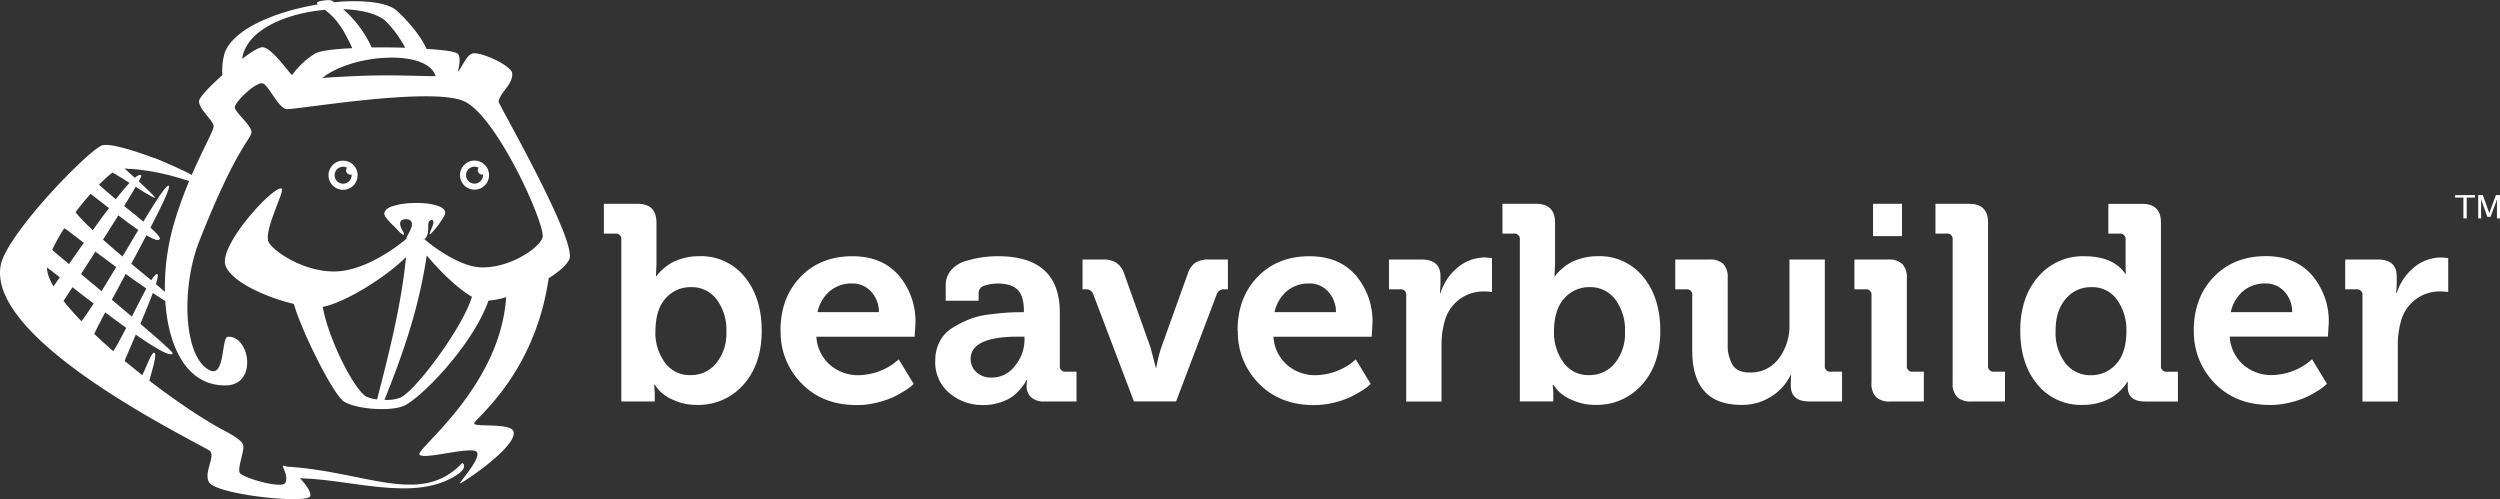
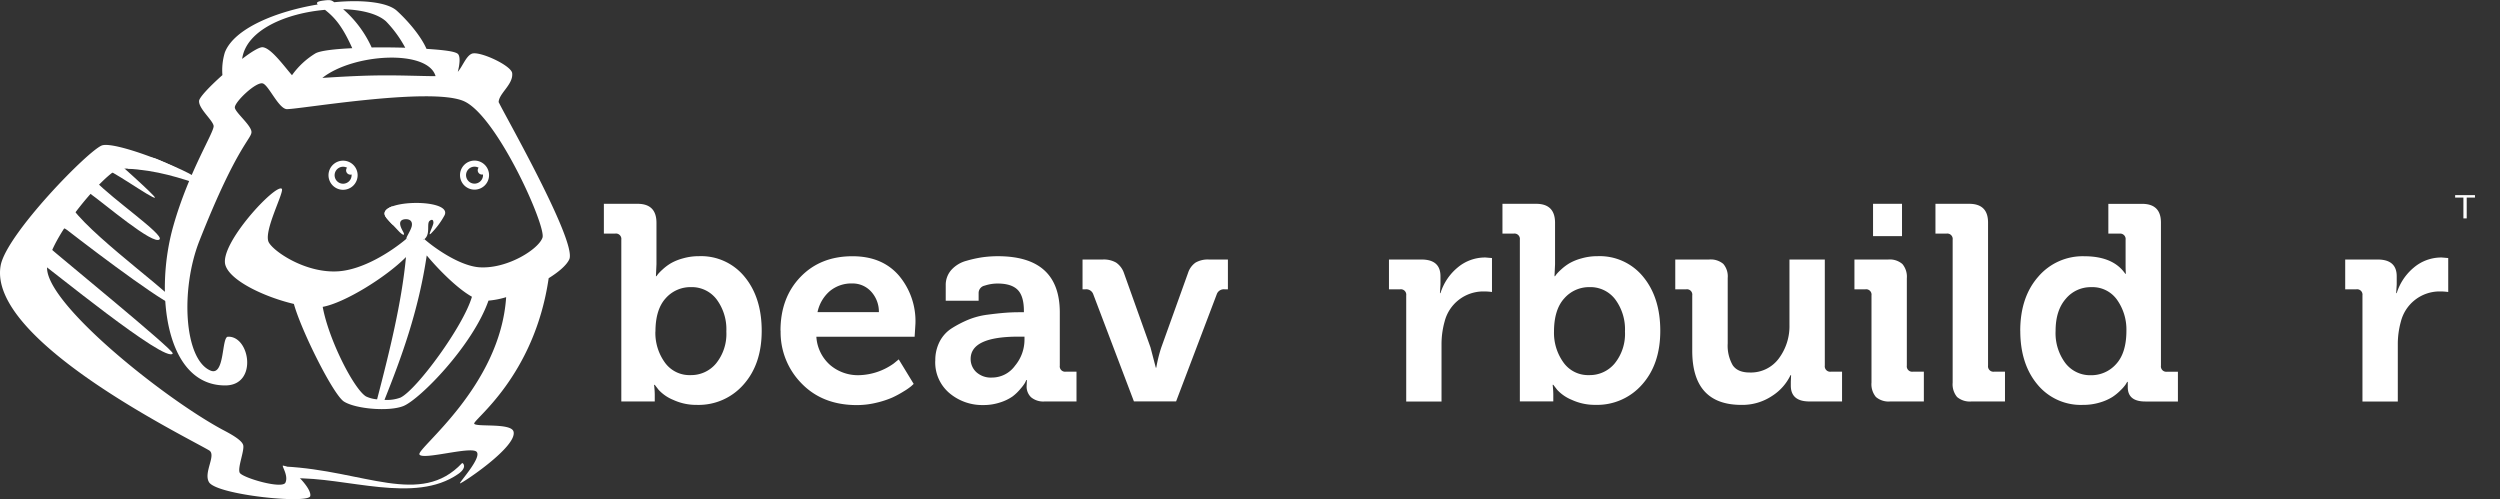
<svg xmlns="http://www.w3.org/2000/svg" viewBox="0 0 642.15 128.21">
  <rect x="0" y="0" width="642.15" height="128.21" fill="#333333" stroke="none" />
  <defs>
    <style>.a{fill:#fff;}.b{isolation:isolate;}</style>
  </defs>
  <title>Beaver-Builder-White</title>
  <path class="a" d="M176.34,178.19a13,13,0,0,0,2.39,7.86,7.78,7.78,0,0,0,6.69,3.3,8.31,8.31,0,0,0,6.51-3,12.05,12.05,0,0,0,2.64-8.2,12.89,12.89,0,0,0-2.5-8.25,8,8,0,0,0-6.58-3.15A8.47,8.47,0,0,0,179,169.6q-2.64,2.89-2.64,8.58h0ZM163.11,153v-7.65h8.66q4.85,0,4.85,4.88v10.63l-0.14,3.09h0.14q0.14-.21.38-0.53a13,13,0,0,1,1.22-1.23,12.55,12.55,0,0,1,2.15-1.6,13.36,13.36,0,0,1,3.11-1.24,14.82,14.82,0,0,1,4.07-.55,14.41,14.41,0,0,1,11.72,5.31q4.38,5.32,4.38,13.87T199,191.76A15.33,15.33,0,0,1,187,197a14.06,14.06,0,0,1-6.08-1.29,10.48,10.48,0,0,1-3.74-2.57l-1-1.29H176a22.47,22.47,0,0,1,.18,2.43v1.84h-8.59V154.57A1.39,1.39,0,0,0,166,153h-2.86Z" transform="translate(-8 -93)" />
  <path class="a" d="M217.93,173.18h15.82a7.63,7.63,0,0,0-2-5.29,6.41,6.41,0,0,0-4.84-2.08,8.67,8.67,0,0,0-5.81,2,9.77,9.77,0,0,0-3.12,5.4m-9.5,4.71q0-8.45,5.13-13.78t13.37-5.32q7.58,0,11.87,4.91a18.16,18.16,0,0,1,4.29,12.41l-0.21,3.35H217.69a10.52,10.52,0,0,0,3.56,7.29,11,11,0,0,0,7.37,2.59,16,16,0,0,0,8.94-3l1.29-1.06,3.84,6.3-0.65.6a15.79,15.79,0,0,1-1.9,1.31,25.27,25.27,0,0,1-3,1.62,23.77,23.77,0,0,1-4.05,1.31,21.24,21.24,0,0,1-5,.6q-8.8,0-14.19-5.55a18.71,18.71,0,0,1-5.39-13.55" transform="translate(-8 -93)" />
  <path class="a" d="M257.32,185.19a4.57,4.57,0,0,0,1.43,3.37,5.52,5.52,0,0,0,4.06,1.42,7.3,7.3,0,0,0,5.92-3.06,10.45,10.45,0,0,0,2.42-6.61v-0.84h-1.58q-12.25,0-12.25,5.73m-9.08.42a10.38,10.38,0,0,1,1.13-4.9,8.84,8.84,0,0,1,3.17-3.44,28.18,28.18,0,0,1,4.25-2.19,19.38,19.38,0,0,1,4.88-1.26q2.67-.35,4.5-0.49t3.68-.14H271v-0.31q0-3.84-1.61-5.45t-5.15-1.61a10.35,10.35,0,0,0-3.29.53,1.94,1.94,0,0,0-1.58,1.88v2h-8.45V166.3a5.8,5.8,0,0,1,1.47-4,8,8,0,0,1,3.88-2.32,30.48,30.48,0,0,1,4.3-.93,29.27,29.27,0,0,1,3.74-.24q15.91,0,15.91,14.46V186.9a1.37,1.37,0,0,0,1.52,1.57h2.77v7.65h-8.17a4.91,4.91,0,0,1-3.51-1.09,3.81,3.81,0,0,1-1.13-2.88l0.07-1.55h-0.14l-0.35.73a10.54,10.54,0,0,1-1.14,1.52,11.86,11.86,0,0,1-2.08,2,11.67,11.67,0,0,1-3.17,1.52,13.43,13.43,0,0,1-4.29.67,13.07,13.07,0,0,1-8.74-3.07,10.32,10.32,0,0,1-3.63-8.31" transform="translate(-8 -93)" />
  <path class="a" d="M286.06,167.31v-7.65h5.2a6.31,6.31,0,0,1,3.42.79,5.34,5.34,0,0,1,2,2.63l6.84,19.16,1.36,5.2H305a35.9,35.9,0,0,1,1.29-5.2l6.88-19.16a5.15,5.15,0,0,1,1.92-2.63,6.3,6.3,0,0,1,3.42-.79h4.89v7.65h-0.87a1.92,1.92,0,0,0-2,1.29l-10.44,27.51H299.26L288.82,168.6a1.92,1.92,0,0,0-2-1.29h-0.77Z" transform="translate(-8 -93)" />
-   <path class="a" d="M335.33,173.18h15.82a7.63,7.63,0,0,0-2-5.29,6.41,6.41,0,0,0-4.84-2.08,8.67,8.67,0,0,0-5.81,2,9.77,9.77,0,0,0-3.12,5.4m-9.5,4.71q0-8.45,5.13-13.78t13.37-5.32q7.58,0,11.87,4.91a18.16,18.16,0,0,1,4.29,12.41l-0.21,3.35H335.09a10.52,10.52,0,0,0,3.56,7.29,11,11,0,0,0,7.37,2.59,16,16,0,0,0,8.94-3l1.29-1.06,3.83,6.3-0.65.6a15.75,15.75,0,0,1-1.9,1.31,25.27,25.27,0,0,1-3,1.62,23.77,23.77,0,0,1-4,1.31,21.25,21.25,0,0,1-5,.6q-8.8,0-14.19-5.55a18.71,18.71,0,0,1-5.39-13.55" transform="translate(-8 -93)" />
  <path class="a" d="M364.77,167.31v-7.65h8.34q4.89,0,4.89,4.3v2.11l-0.14,2.22H378a13.93,13.93,0,0,1,4.4-6.57,10.93,10.93,0,0,1,7.19-2.58l1.64,0.14V168a15.53,15.53,0,0,0-2.24-.14,10.25,10.25,0,0,0-9.92,7.7,21.72,21.72,0,0,0-.8,6v14.57H369.2V168.88a1.39,1.39,0,0,0-1.57-1.57h-2.86Z" transform="translate(-8 -93)" />
  <path class="a" d="M407.16,178.19a13,13,0,0,0,2.39,7.86,7.78,7.78,0,0,0,6.69,3.3,8.31,8.31,0,0,0,6.51-3,12.05,12.05,0,0,0,2.64-8.2,12.89,12.89,0,0,0-2.5-8.25,8,8,0,0,0-6.58-3.15,8.47,8.47,0,0,0-6.51,2.89q-2.64,2.89-2.64,8.58h0ZM393.92,153v-7.65h8.66q4.85,0,4.85,4.88v10.63l-0.14,3.09h0.14q0.14-.21.38-0.53a13.21,13.21,0,0,1,1.22-1.23,12.55,12.55,0,0,1,2.15-1.6,13.36,13.36,0,0,1,3.11-1.24,14.81,14.81,0,0,1,4.07-.55,14.41,14.41,0,0,1,11.72,5.31q4.38,5.32,4.38,13.87t-4.66,13.78a15.33,15.33,0,0,1-12,5.23,14.06,14.06,0,0,1-6.08-1.29,10.48,10.48,0,0,1-3.74-2.57l-1-1.29h-0.17a22,22,0,0,1,.17,2.43v1.84h-8.59V154.57a1.39,1.39,0,0,0-1.57-1.57h-2.86Z" transform="translate(-8 -93)" />
  <path class="a" d="M438.31,167.31v-7.65H447a5,5,0,0,1,3.65,1.13,4.93,4.93,0,0,1,1.13,3.62v16.81a10.14,10.14,0,0,0,1.26,5.55q1.25,1.91,4.39,1.91a8.91,8.91,0,0,0,7.46-3.58,13.87,13.87,0,0,0,2.75-8.71V159.66h9.08V186.9a1.39,1.39,0,0,0,1.57,1.57h2.86v7.65h-8.38q-4.79,0-4.78-4.09v-1l0.07-1.68h-0.14a12.9,12.9,0,0,1-4.79,5.38A13.73,13.73,0,0,1,455.3,197q-12.63,0-12.63-13.92V168.89a1.38,1.38,0,0,0-1.55-1.58h-2.82Z" transform="translate(-8 -93)" />
  <path class="a" d="M489.11,153.66h7.44v-8.31h-7.44v8.31Zm-4.78,13.65v-7.65H493a4.94,4.94,0,0,1,3.65,1.16,5.06,5.06,0,0,1,1.14,3.65v22.42a1.38,1.38,0,0,0,1.55,1.58h2.82v7.65h-8.66a5,5,0,0,1-3.65-1.15,5.12,5.12,0,0,1-1.14-3.7V168.89a1.38,1.38,0,0,0-1.55-1.58h-2.82Z" transform="translate(-8 -93)" />
  <path class="a" d="M505.14,153v-7.65h8.66q4.85,0,4.85,4.81V186.9a1.39,1.39,0,0,0,1.57,1.57H523v7.65h-8.59a5.07,5.07,0,0,1-3.72-1.15,5.12,5.12,0,0,1-1.13-3.7v-36.7A1.39,1.39,0,0,0,508,153h-2.86Z" transform="translate(-8 -93)" />
  <path class="a" d="M536,178a12.84,12.84,0,0,0,2.5,8.25,8,8,0,0,0,6.53,3.13,8.51,8.51,0,0,0,6.52-2.87q2.64-2.87,2.64-8.58a13.19,13.19,0,0,0-2.36-7.86,7.71,7.71,0,0,0-6.66-3.31,8.31,8.31,0,0,0-6.56,3q-2.61,3-2.61,8.22m-9.08,0q0-8.62,4.61-13.89a15,15,0,0,1,11.85-5.27q7,0,10.15,4l0.38,0.5h0.14q-0.07-1-.07-2.2v-6.52a1.4,1.4,0,0,0-1.57-1.59h-2.86v-7.65h8.66q4.85,0,4.85,4.81v36.75a1.38,1.38,0,0,0,1.57,1.56h2.79v7.65h-8.38q-4.5,0-4.5-3.68v-1.36h-0.14q-0.14.21-.38,0.63a9.77,9.77,0,0,1-1.23,1.43,13.27,13.27,0,0,1-2.15,1.79,12.84,12.84,0,0,1-3.22,1.43A14.72,14.72,0,0,1,543,197a14.44,14.44,0,0,1-11.69-5.27q-4.38-5.27-4.38-13.76" transform="translate(-8 -93)" />
-   <path class="a" d="M580.95,173.18h15.82a7.63,7.63,0,0,0-2-5.29,6.41,6.41,0,0,0-4.84-2.08,8.67,8.67,0,0,0-5.81,2,9.77,9.77,0,0,0-3.13,5.4m-9.5,4.71q0-8.45,5.13-13.78T590,158.79q7.58,0,11.87,4.91a18.16,18.16,0,0,1,4.29,12.41l-0.21,3.35H580.71a10.53,10.53,0,0,0,3.56,7.29,11,11,0,0,0,7.37,2.59,16,16,0,0,0,8.94-3l1.29-1.06,3.83,6.3-0.65.6a15.7,15.7,0,0,1-1.9,1.31,25.18,25.18,0,0,1-3,1.62,23.79,23.79,0,0,1-4.05,1.31,21.24,21.24,0,0,1-5,.6q-8.8,0-14.19-5.55a18.71,18.71,0,0,1-5.39-13.55" transform="translate(-8 -93)" />
  <path class="a" d="M610.39,167.31v-7.65h8.34q4.89,0,4.89,4.3v2.11l-0.14,2.22h0.14a13.93,13.93,0,0,1,4.4-6.57,10.93,10.93,0,0,1,7.19-2.58l1.64,0.14V168a15.5,15.5,0,0,0-2.23-.14,10.25,10.25,0,0,0-9.92,7.7,21.68,21.68,0,0,0-.8,6v14.57h-9.08V168.88a1.39,1.39,0,0,0-1.57-1.57h-2.86Z" transform="translate(-8 -93)" />
  <path class="a" d="M83.23,215.86c13.76-.35,31.21,6.69,42.45-1.1,2.54-1.76,1.17-3,1-2.8-10.65,11.33-25.13,1.89-45.58.87-0.14,0,2.12,2.86,2.13,3" transform="translate(-8 -93)" />
-   <path class="a" d="M44.28,138.08c-2.16-2.49-23,29.76-24.84,31.58-4,3.9,1.9,5.9,8.75,11.59,12,10,9.77,9,18.39,13,0-.12,0-0.16-0.72-0.91-0.42-.42,2.69-8.89,1.89-9.66s-2.27,4.32-4.11,7.42c-1.65-1.59-4.2-4-4.08-4.33,2.67-6.52,10-22.65,8.85-23.34C47,162.55,39.15,181,36.49,184c-0.94,1.07-3.47-.38-4.27-1.25a2.16,2.16,0,0,1-.74-2.5c4.24-9.19,21.22-38.59,19.86-39.54s-16.21,26.69-22.43,34.83c-2.16,2.83-4.91-1.89-6.23-2.8,1.88-2.66,22.17-34,21.6-34.61" transform="translate(-8 -93)" />
  <path class="a" d="M107.27,149c0.6,0.72,1.15,1.29,1.7,1.84a7.39,7.39,0,0,1-.09-4.89c-1.83.65-2.75,1.67-1.61,3" transform="translate(-8 -93)" />
  <path class="a" d="M82.34,213.36a3.27,3.27,0,0,0-1.68-.77c-0.27.21,1.46,2.59,0.66,4.37s-11.14-1.27-11.75-2.54,1.29-5.75.89-7.12-3.53-3-5.43-4c-15.55-8.43-46.4-33.23-44.89-42.16,1.42-8.41,15.12-23.92,18.28-24.66s15.42,1.29,15.71.39-16.39-7.55-19.87-6.54c-3.29,1-24.68,22.85-26.1,30.92-3.33,19,46.9,43.54,53.53,47.42,2,1.15-1.5,5.69,0,8.19,2,3.28,25.58,5.65,26,3.56,0.38-1.7-3.16-5.41-5.39-7.06" transform="translate(-8 -93)" />
  <path class="a" d="M110.94,195.1a9.91,9.91,0,0,1-4.18.61c4.26-10.67,8.71-22.66,10.85-37.1,3.14,3.76,7.91,8.54,11.61,10.61-2.15,7.49-14.07,23.73-18.28,25.87m-6.08.48a8,8,0,0,1-2.86-.75c-3.08-1.89-9.54-14.46-11.11-23,5.57-1,16.28-7.61,21.39-12.79-1.1,11.74-4.3,24.56-7.41,36.51m-0.77-83.15c-4.79.09-9.59,0.39-13.3,0.62,8-6.32,27.09-7.38,29.08-.45-3.9,0-9.62-.29-15.79-0.17M83,112.32c-1.94-2.2-5.46-7.14-7.61-7.19-0.86,0-2.87,1.21-5.19,3,1.05-7.53,11.52-11.77,21.28-12.6,2.37,1.87,4.38,4,7,9.85-4.54.21-8.18,0.64-9.42,1.31A20.28,20.28,0,0,0,83,112.32m24.09-13.9a30.23,30.23,0,0,1,5,6.84c-2.81-.08-5.78-0.11-8.63-0.07a28.68,28.68,0,0,0-7.32-9.83c4.68,0.14,8.76,1.15,10.94,3.06m29,20.9c0-2.32,3.8-4.6,3.48-7.52-0.21-2-8.51-5.8-10.38-5-1.47.61-2.35,3.23-3.59,4.66,0.49-1.92.68-3.81,0.09-4.54s-3.75-1.08-8.13-1.37c-1.6-3.64-5.21-7.6-7.62-9.79s-8.89-2.9-16.08-2.19h0c-0.73-.55-1-0.66-2.81-0.42s-1.79.63-1.42,1c-10.53,1.74-21.47,6.11-23.87,12.33a15.73,15.73,0,0,0-.62,5.81c-3.25,2.89-6,5.77-6,6.67-0.07,2,3.48,4.86,3.74,6.35S56.52,136.95,52.53,151c-4.91,17.27-2,41.12,13.4,41,8.33-.07,6.27-12.76.61-12.51-1.68.07-.72,10.37-4.53,8.67-6.76-3-7.68-20.89-2.79-33.3,9.86-25,13.66-26.34,13.36-28.13s-4.17-4.89-4.26-6.1c-0.11-1.4,5.52-6.78,7.21-6.19,1.49,0.52,3.92,6.21,6,6.58,1.85,0.33,37.19-5.89,45.7-2s21.07,32.08,20.12,35-8.85,8-16,7.65c-5-.24-11.5-4.77-14.28-7.19l0.2-.14a6.71,6.71,0,0,1-4.88,0c-4,3.37-11.16,7.93-17.51,8.35-8.3.54-16.49-5-17.83-7.42-1.52-2.73,4.11-13.14,3.32-13.79-1.6-1.31-16.08,14.16-14.48,19.59,1.22,4.11,10.27,8.28,17.6,10,1.86,6.78,10.07,23.25,12.84,25.06,3,1.93,11.66,2.65,15.32,1.15,4.18-1.72,17.72-15.42,21.82-27.06a22.15,22.15,0,0,0,4.54-.89c-1.51,23-23.09,38.89-22.27,40.41s13.19-2.18,14.67-.7-4.62,8-4.25,8.12,14.83-9.44,13.74-13.32c-0.64-2.27-9.57-1.1-10.09-2s15.42-12,19.12-37.38c2.6-1.62,4.62-3.35,5.3-4.86,2.09-4.63-18.08-39.71-18.09-40.31" transform="translate(-8 -93)" />
  <path class="a" d="M129.89,134.25a3.73,3.73,0,1,0,3.73,3.74A3.74,3.74,0,0,0,129.89,134.25Zm0,5.92a2.18,2.18,0,1,1,2.18-2.18A2.19,2.19,0,0,1,129.89,140.17Z" transform="translate(-8 -93)" />
  <path class="a" d="M131.81,137.84a1.1,1.1,0,1,0-1.1-1.1,1.1,1.1,0,0,0,1.1,1.1" transform="translate(-8 -93)" />
  <path class="a" d="M96.12,134.27A3.74,3.74,0,1,0,99.86,138,3.74,3.74,0,0,0,96.12,134.27Zm0,5.92A2.18,2.18,0,1,1,98.31,138,2.19,2.19,0,0,1,96.12,140.19Z" transform="translate(-8 -93)" />
  <path class="a" d="M98,137.86a1.1,1.1,0,1,0-1.1-1.1,1.1,1.1,0,0,0,1.1,1.1" transform="translate(-8 -93)" />
  <path class="a" d="M112.43,154.34c-0.29-.19,1-1.93,1.32-3.19,0.38-1.68-1-2-2-1.8-1.86.39-.56,2.49-0.15,3.28s0.1,1-1-.06c-0.53-.55-1-1.07-1.47-1.55s-1.19-1.2-1.84-2c-4-4.82,17.18-5.29,14.89-.71a20.14,20.14,0,0,1-3.08,4.25c-1.77,2,.22-1.52.23-2.33,0-1-.56-0.85-1-0.48-1,.91,1,5-3.24,5.26a4.1,4.1,0,0,1-2.71-.67" transform="translate(-8 -93)" />
  <path class="a" d="M40.71,136.3c7.69,0.51,13,2.16,20.62,4.79-2.46-2.83-6.2-4.33-13.07-7.26-2.93-1.25-5.9.76-7.55,2.48" transform="translate(-8 -93)" />
  <path class="a" d="M52.39,183.78C50.81,186.67,20,161.34,17.84,160c-4.73-3,1.66-8.84,7.13-15.86,9.59-12.31,4.28-4.95,11.83-10.73,0.06,0.09,11.28,10,11,10.36-0.45.55-12.43-8.1-13.14-7.32-1.24,1.35-2.46,2.73-2.21,3C37,144.24,50.1,153.24,49,154.47c-1.54,1.69-14.35-9.3-18.09-11.92-3.22-2.27-4.65,3.53-4.08,4.28,6.1,8.07,28.14,23.68,27,24.89s-20.29-13.2-28.62-19.66c-2.81-2.18-3.76,3.07-4.86,4.24,2.4,2.2,32.45,26.71,32,27.47" transform="translate(-8 -93)" />
  <g class="b">
    <g class="b">
      <path class="a" d="M640.75,149.1v-5.35h-2.12v-0.63h5.09v0.63H641.6v5.35h-0.85Z" transform="translate(-8 -93)" />
-       <path class="a" d="M644.56,149.1v-6h1.18l1.66,4.63,1.71-4.63h1.05v6h-0.79v-4.87l-1.65,4.47h-0.82l-1.6-4.48v4.88h-0.73Z" transform="translate(-8 -93)" />
    </g>
  </g>
</svg>